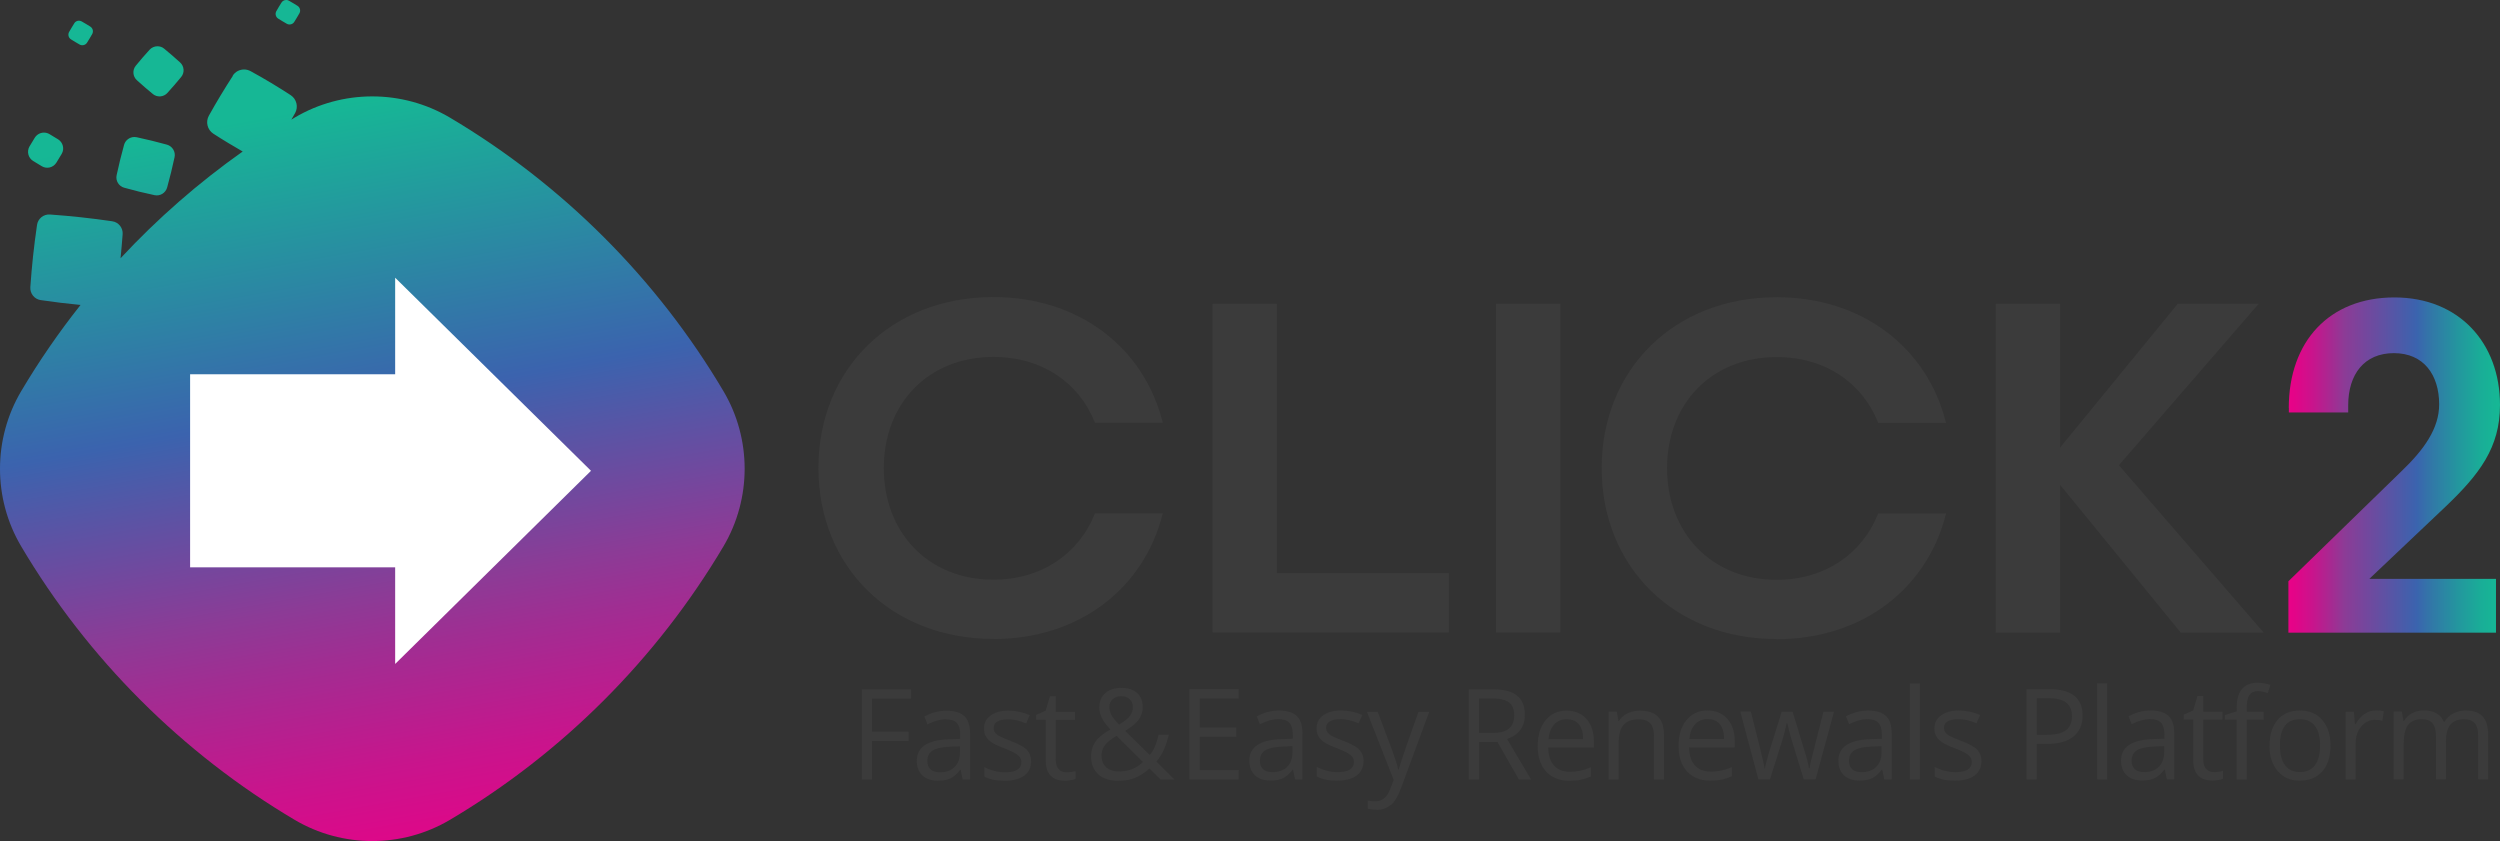
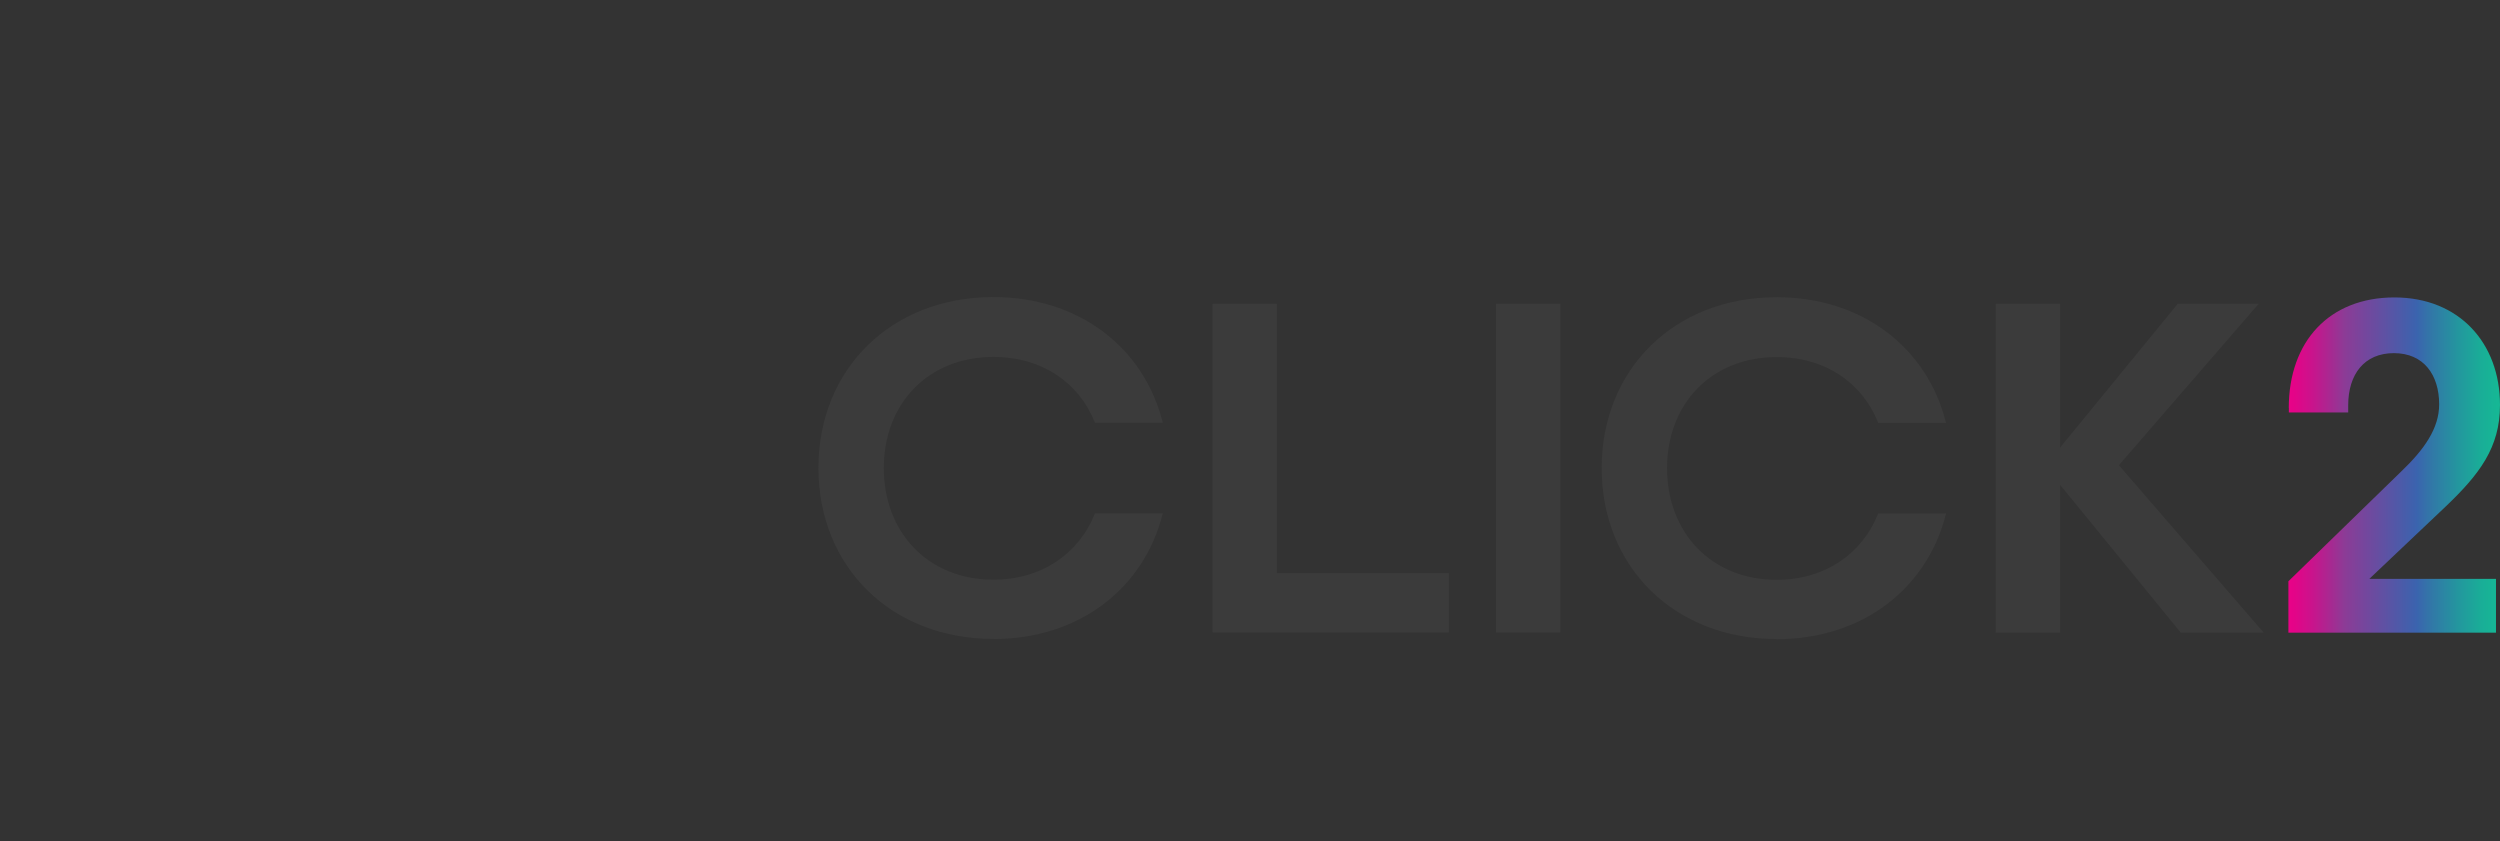
<svg xmlns="http://www.w3.org/2000/svg" id="Layer_2" viewBox="0 0 336.13 113.11">
  <rect x="0" y="0" width="336.13" height="113.11" fill="#333333" stroke="none" />
  <defs>
    <style>.cls-1{fill:none;}.cls-2{fill:url(#linear-gradient);}.cls-3{clip-path:url(#clippath);}.cls-4{fill:#fff;}.cls-5{fill:#3b3b3b;}.cls-6{clip-path:url(#clippath-1);}.cls-7{fill:url(#linear-gradient-2);}</style>
    <clipPath id="clippath">
-       <path class="cls-1" d="M16.68,19.48c-.38,1.38-.7,2.68-1,4.08-.16,.74,.29,1.48,1.02,1.68,1.38,.39,2.68,.7,4.08,1,.74,.16,1.48-.29,1.69-1.02,.38-1.38,.7-2.68,1-4.08,.16-.74-.29-1.48-1.02-1.69-1.38-.38-2.68-.7-4.08-1-.1-.02-.2-.03-.3-.03-.63,0-1.21,.42-1.39,1.06m-12-.97c-.25,.4-.48,.79-.72,1.19-.38,.67-.17,1.53,.49,1.94,.4,.25,.79,.48,1.19,.72,.67,.39,1.53,.17,1.94-.49,.25-.4,.48-.79,.72-1.19,.39-.67,.17-1.53-.48-1.94-.4-.25-.79-.48-1.19-.72-.23-.13-.47-.19-.72-.19-.48,0-.95,.24-1.23,.68M31.31,10.19c-1.16,1.8-2.19,3.5-3.23,5.37-.46,.83-.2,1.89,.6,2.41,1.32,.86,2.62,1.63,3.95,2.4-5.96,4.21-11.46,9.02-16.42,14.35,.1-1.06,.2-2.12,.28-3.23,.06-.86-.55-1.62-1.4-1.74-2.86-.42-5.48-.7-8.37-.91-.86-.06-1.62,.55-1.74,1.4-.42,2.86-.7,5.48-.9,8.37-.06,.86,.55,1.62,1.4,1.74,1.84,.27,3.58,.48,5.35,.65-2.91,3.67-5.58,7.54-7.98,11.59-3.8,6.42-3.8,14.46,0,20.87,8.95,15.12,21.66,27.82,36.77,36.77,6.42,3.8,14.46,3.8,20.87,0,15.12-8.95,27.82-21.66,36.78-36.77,3.8-6.42,3.8-14.46,0-20.87-8.95-15.12-21.66-27.82-36.78-36.78-6.42-3.8-14.46-3.8-20.87,0-.15,.09-.3,.19-.45,.28,.17-.3,.34-.58,.51-.89,.46-.83,.2-1.89-.6-2.41-1.79-1.16-3.5-2.19-5.38-3.22-.28-.15-.58-.23-.88-.23-.6,0-1.18,.29-1.53,.83m-11.17-3.49c-.65,.71-1.25,1.4-1.86,2.15-.48,.58-.42,1.44,.14,1.95,.71,.65,1.41,1.25,2.15,1.86,.58,.48,1.44,.42,1.95-.14,.65-.71,1.25-1.41,1.86-2.15,.48-.58,.42-1.44-.14-1.95-.71-.65-1.41-1.25-2.15-1.86-.26-.22-.58-.32-.9-.32-.39,0-.77,.16-1.05,.46M9.99,3.13c-.25,.39-.47,.77-.7,1.17-.19,.34-.08,.78,.25,.99,.39,.25,.77,.47,1.17,.7,.34,.19,.78,.08,.99-.25,.25-.39,.47-.77,.7-1.17,.19-.34,.08-.78-.25-.99-.39-.25-.77-.47-1.17-.7-.11-.06-.24-.1-.36-.1-.25,0-.49,.12-.63,.34M38.48,0c-.25,0-.49,.12-.63,.34-.25,.39-.47,.77-.7,1.17-.19,.34-.08,.78,.25,.99,.39,.25,.77,.47,1.17,.7,.34,.19,.78,.08,.99-.25,.25-.39,.47-.77,.7-1.17,.19-.34,.08-.78-.25-.99-.39-.25-.77-.47-1.17-.7-.11-.06-.24-.1-.36-.1h0Z" />
-     </clipPath>
+       </clipPath>
    <linearGradient id="linear-gradient" x1="-144.61" y1="452.26" x2="-143.61" y2="452.26" gradientTransform="translate(58300.35 -18503.93) rotate(-90) scale(128.8 -128.8)" gradientUnits="userSpaceOnUse">
      <stop offset="0" stop-color="#ec0087" />
      <stop offset=".06" stop-color="#e20588" />
      <stop offset=".15" stop-color="#c9148c" />
      <stop offset=".27" stop-color="#a12d92" />
      <stop offset=".33" stop-color="#8c3b96" />
      <stop offset=".53" stop-color="#3b63ae" />
      <stop offset=".84" stop-color="#16b795" />
      <stop offset="1" stop-color="#16b795" />
    </linearGradient>
    <clipPath id="clippath-1">
      <path class="cls-1" d="M307.74,54.85v.61h7.98v-.95c0-4.19,2.16-7.03,6.15-7.03s6.08,2.91,6.08,6.89c0,3.24-2.03,6.08-5.07,8.99l-15.21,14.8v6.9h27.92v-7.23h-17.03l10.27-9.73c4.53-4.33,7.3-7.91,7.3-13.65,0-8.31-5.48-14.46-14.2-14.46s-14.2,5.88-14.2,14.87" />
    </clipPath>
    <linearGradient id="linear-gradient-2" x1="-141.85" y1="466.61" x2="-140.85" y2="466.61" gradientTransform="translate(4344.25 13340.97) scale(28.46 -28.46)" gradientUnits="userSpaceOnUse">
      <stop offset="0" stop-color="#ec0087" />
      <stop offset=".05" stop-color="#e20588" />
      <stop offset=".13" stop-color="#c9148c" />
      <stop offset=".23" stop-color="#a12d92" />
      <stop offset=".28" stop-color="#8c3b96" />
      <stop offset=".62" stop-color="#3b63ae" />
      <stop offset=".67" stop-color="#3472a9" />
      <stop offset=".82" stop-color="#23979e" />
      <stop offset=".93" stop-color="#19ae97" />
      <stop offset="1" stop-color="#16b795" />
    </linearGradient>
  </defs>
  <g id="Layer_1-2">
    <g class="cls-3">
      <rect class="cls-2" x="-10.08" y="-7.99" width="120.28" height="130.04" transform="translate(-9.14 9.56) rotate(-10)" />
    </g>
-     <polygon class="cls-4" points="79.46 63.3 53.13 37.34 53.13 50.32 25.56 50.32 25.56 76.28 53.13 76.28 53.13 89.27 79.46 63.3" />
    <g class="cls-6">
      <rect class="cls-7" x="307.68" y="39.98" width="28.46" height="45.08" />
    </g>
    <path class="cls-5" d="M268.34,85.06h8.65v-19.87l16.22,19.87h11.15l-19.47-22.51,18.79-21.7h-10.88l-15.82,19.33v-19.33h-8.65v44.21Zm-29.47,.88c11.56,0,20.28-6.83,22.78-16.9h-9.12c-2.1,5.34-7.1,8.92-13.65,8.92-8.79,0-14.74-6.35-14.74-15.01s5.95-14.94,14.74-14.94c6.56,0,11.56,3.51,13.65,8.85h9.12c-2.5-10.07-11.22-16.9-22.78-16.9-13.79,0-23.52,9.73-23.52,22.98s9.73,22.98,23.52,22.98m-37.72-.88h8.65V40.85h-8.65v44.21Zm-38.12,0h31.77v-7.98h-23.12V40.85h-8.65v44.21Zm-29.47,.88c11.56,0,20.28-6.83,22.78-16.9h-9.12c-2.1,5.34-7.1,8.92-13.65,8.92-8.79,0-14.74-6.35-14.74-15.01s5.95-14.94,14.74-14.94c6.56,0,11.56,3.51,13.65,8.85h9.12c-2.5-10.07-11.22-16.9-22.78-16.9-13.79,0-23.52,9.73-23.52,22.98s9.73,22.98,23.52,22.98" />
-     <path class="cls-5" d="M329.82,95.93c-.51,.27-.89,.65-1.16,1.13h-.07c-.43-1.03-1.35-1.54-2.73-1.54-.57,0-1.09,.12-1.56,.37-.46,.25-.82,.6-1.08,1.04h-.07l-.22-1.25h-1.1v9.1h1.35v-4.77c0-1.18,.2-2.03,.59-2.54,.39-.51,1.01-.77,1.86-.77,.64,0,1.11,.18,1.42,.53,.31,.36,.46,.9,.46,1.63v5.92h1.35v-5.08c0-1.02,.2-1.78,.6-2.27,.4-.49,1.02-.73,1.86-.73,.63,0,1.11,.18,1.41,.53,.31,.36,.46,.9,.46,1.63v5.92h1.35v-5.93c0-1.15-.25-1.99-.74-2.52-.5-.54-1.25-.8-2.27-.8-.64,0-1.21,.14-1.72,.41m-11.91,.07c-.47,.32-.87,.78-1.2,1.37h-.07l-.15-1.69h-1.11v9.1h1.35v-4.88c0-.9,.26-1.64,.76-2.24,.51-.6,1.13-.89,1.86-.89,.28,0,.61,.04,.98,.12l.19-1.28c-.32-.07-.67-.1-1.07-.1-.55,0-1.07,.16-1.53,.48m-6.66,1.6c.46,.6,.69,1.48,.69,2.64s-.23,2.05-.69,2.65c-.46,.61-1.13,.91-2.01,.91s-1.55-.3-2.01-.91c-.46-.61-.69-1.49-.69-2.66,0-2.35,.89-3.53,2.68-3.53,.89,0,1.57,.3,2.03,.9m-6.11,2.75c0,1.37,.37,2.48,1.12,3.33,.74,.85,1.7,1.28,2.88,1.28h.07c1.29,0,2.3-.42,3.03-1.25,.73-.83,1.1-1.98,1.1-3.45s-.37-2.62-1.11-3.46c-.73-.85-1.73-1.27-3-1.27s-2.27,.41-2.99,1.24c-.72,.83-1.09,1.98-1.09,3.47v.12Zm-4.41-4.71l-1.59,.5v.62h1.59v8.03h1.35v-8.03h2.27v-1.07h-2.27v-.59c0-.76,.12-1.31,.37-1.66,.24-.35,.62-.52,1.13-.52,.38,0,.82,.09,1.33,.26l.35-1.1c-.64-.19-1.2-.29-1.66-.29-1.91,0-2.87,1.12-2.87,3.35v.51Zm-4.5-2.06h-.78l-.57,1.94-1.28,.57v.66h1.28v5.41c0,1.85,.86,2.78,2.59,2.78,.23,0,.49-.02,.78-.07,.29-.05,.51-.1,.64-.17v-1.06c-.39,.11-.8,.17-1.24,.17s-.79-.15-1.04-.44c-.25-.3-.38-.72-.38-1.26v-5.35h2.59v-1.07h-2.59v-2.11Zm-8.92,7.3c.47-.3,1.25-.47,2.32-.51l1.35-.06v.82c0,.84-.24,1.5-.72,1.97-.48,.47-1.14,.71-1.98,.71-.54,0-.95-.13-1.24-.39-.29-.26-.44-.64-.44-1.13,0-.64,.24-1.11,.71-1.41m-.71-3.51c.92-.46,1.74-.69,2.45-.69s1.22,.17,1.52,.5c.3,.34,.45,.86,.45,1.58v.56l-1.51,.05c-2.89,.09-4.33,1.06-4.33,2.89,0,.85,.25,1.51,.76,1.98,.5,.47,1.2,.7,2.08,.7,.66,0,1.21-.1,1.65-.3,.44-.2,.89-.59,1.33-1.16h.07l.27,1.3h.99v-6.21c0-1.06-.25-1.83-.76-2.31-.51-.48-1.3-.73-2.37-.73s-2.08,.26-3.01,.78l.42,1.05Zm-3.28-5.5h-1.35v12.92h1.35v-12.92Zm-7.92,2c1.08,0,1.89,.2,2.4,.59s.78,1.01,.78,1.85-.27,1.47-.82,1.88c-.55,.41-1.43,.61-2.66,.61h-1.25v-4.93h1.55Zm-2.93,10.92h1.38v-4.77h1.4c1.53,0,2.7-.33,3.53-.99,.82-.66,1.23-1.61,1.23-2.83,0-2.36-1.49-3.54-4.46-3.54h-3.08v12.14Zm-12.35-1.68v1.28c.66,.38,1.57,.57,2.71,.57s2.03-.23,2.65-.69c.62-.46,.93-1.11,.93-1.96,0-.6-.19-1.1-.56-1.5-.37-.4-1.09-.79-2.14-1.19-.78-.29-1.3-.52-1.57-.67-.27-.15-.47-.32-.59-.49-.12-.17-.18-.38-.18-.62,0-.37,.17-.65,.5-.85,.33-.2,.84-.3,1.52-.3s1.47,.19,2.36,.56l.48-1.12c-.92-.4-1.88-.6-2.87-.6s-1.78,.22-2.38,.65c-.59,.43-.89,1.01-.89,1.75,0,.42,.08,.78,.25,1.07s.43,.56,.78,.8,.94,.51,1.78,.83c.87,.34,1.46,.64,1.76,.89s.45,.56,.45,.91c0,.93-.73,1.39-2.2,1.39-.94,0-1.88-.24-2.8-.71m-1.98-11.23h-1.35v12.92h1.35v-12.92Zm-8.82,9.01c.47-.3,1.25-.47,2.32-.51l1.35-.06v.82c0,.84-.24,1.5-.72,1.97-.48,.47-1.14,.71-1.98,.71-.54,0-.95-.13-1.24-.39-.29-.26-.44-.64-.44-1.13,0-.64,.24-1.11,.71-1.41m-.71-3.51c.92-.46,1.74-.69,2.45-.69s1.22,.17,1.52,.5c.3,.34,.45,.86,.45,1.58v.56l-1.51,.05c-2.88,.09-4.33,1.06-4.33,2.89,0,.85,.25,1.51,.76,1.98,.5,.47,1.2,.7,2.08,.7,.66,0,1.21-.1,1.66-.3,.44-.2,.88-.59,1.33-1.16h.07l.27,1.3h.99v-6.21c0-1.06-.25-1.83-.76-2.31-.51-.48-1.3-.73-2.37-.73s-2.08,.26-3.01,.78l.42,1.05Zm-2.03-1.69h-1.4c-1.07,4.19-1.64,6.46-1.72,6.8-.08,.35-.13,.62-.15,.82h-.07c-.1-.61-.3-1.41-.62-2.4l-1.59-5.22h-1.46l-1.63,5.22c-.08,.25-.2,.64-.34,1.18-.15,.54-.24,.95-.29,1.23h-.06c-.04-.38-.21-1.19-.52-2.42-.22-.92-.66-2.66-1.31-5.22h-1.42l2.43,9.1h1.56l1.68-5.32c.15-.49,.34-1.24,.57-2.24h.07c.31,1.24,.5,1.99,.58,2.22l1.64,5.34h1.6l2.47-9.1Zm-19.43,3.68c.08-.85,.33-1.51,.76-1.98,.43-.47,1-.71,1.71-.71s1.25,.23,1.63,.69c.38,.46,.57,1.12,.57,1.99h-4.66Zm4.36,5.45c.43-.09,.88-.24,1.36-.45v-1.23c-.93,.41-1.87,.61-2.81,.61s-1.66-.28-2.16-.83c-.5-.56-.76-1.37-.79-2.43h6.14v-.87c0-1.23-.33-2.22-.98-2.95-.65-.76-1.55-1.14-2.71-1.14s-2.09,.43-2.8,1.29c-.71,.86-1.06,2.02-1.06,3.48s.38,2.6,1.14,3.43c.76,.82,1.81,1.23,3.12,1.23,.59,0,1.1-.05,1.53-.14m-12.65-8.92c-.5,.25-.88,.59-1.16,1.04h-.07l-.22-1.25h-1.1v9.1h1.35v-4.77c0-1.18,.21-2.03,.65-2.54,.43-.51,1.12-.77,2.05-.77,.7,0,1.22,.18,1.55,.54,.33,.36,.5,.91,.5,1.66v5.89h1.35v-5.93c0-1.15-.27-1.99-.81-2.52-.54-.54-1.35-.8-2.43-.8-.62,0-1.18,.12-1.67,.37m-10.62,3.47c.08-.85,.33-1.51,.76-1.98,.43-.47,1-.71,1.7-.71s1.25,.23,1.63,.69c.38,.46,.57,1.12,.57,1.99h-4.66Zm4.36,5.45c.43-.09,.88-.24,1.35-.45v-1.23c-.93,.41-1.87,.61-2.81,.61s-1.66-.28-2.15-.83c-.5-.56-.76-1.37-.79-2.43h6.14v-.87c0-1.23-.32-2.22-.98-2.95-.65-.76-1.55-1.14-2.71-1.14s-2.09,.43-2.8,1.29c-.71,.86-1.06,2.02-1.06,3.48s.38,2.6,1.14,3.43c.76,.82,1.81,1.23,3.12,1.23,.59,0,1.1-.05,1.53-.14m-11.88-10.93c1.02,0,1.77,.18,2.23,.53,.46,.36,.7,.93,.7,1.73s-.23,1.39-.69,1.78c-.46,.39-1.17,.59-2.14,.59h-1.9v-4.64h1.8Zm-3.18,10.9h1.38v-5.05h2.48l2.88,5.05h1.64l-3.23-5.45c1.59-.56,2.39-1.65,2.39-3.25,0-1.15-.35-2.01-1.05-2.58-.7-.57-1.78-.85-3.23-.85h-3.26v12.14Zm-10.48,3.44c.5-.41,.94-1.14,1.33-2.17l3.83-10.36h-1.45c-1.3,3.68-2.05,5.81-2.24,6.42-.2,.61-.33,1.05-.41,1.33h-.07c-.11-.56-.38-1.41-.8-2.57l-1.95-5.19h-1.45l3.6,9.15-.5,1.29c-.4,1.06-1.06,1.59-1.99,1.59-.36,0-.7-.03-1-.1v1.1c.41,.09,.82,.14,1.22,.14,.74,0,1.36-.22,1.86-.65m-9.93-5.12v1.28c.66,.38,1.57,.57,2.71,.57s2.03-.23,2.65-.69,.93-1.11,.93-1.96c0-.6-.19-1.1-.56-1.5-.37-.4-1.09-.79-2.14-1.19-.78-.29-1.3-.52-1.57-.67-.27-.15-.47-.32-.59-.49-.12-.17-.18-.38-.18-.62,0-.37,.17-.65,.5-.85,.33-.2,.84-.3,1.52-.3s1.47,.19,2.36,.56l.48-1.12c-.92-.4-1.88-.6-2.87-.6s-1.78,.22-2.38,.65c-.59,.43-.89,1.01-.89,1.75,0,.42,.08,.78,.25,1.07s.43,.56,.78,.8c.35,.24,.94,.51,1.78,.83,.87,.34,1.46,.64,1.76,.89,.3,.25,.45,.56,.45,.91,0,.93-.73,1.39-2.2,1.39-.94,0-1.88-.24-2.8-.71m-6.93-2.22c.48-.3,1.25-.47,2.32-.51l1.35-.06v.82c0,.84-.24,1.5-.72,1.97-.48,.47-1.14,.71-1.98,.71-.54,0-.95-.13-1.24-.39-.29-.26-.44-.64-.44-1.13,0-.64,.24-1.11,.71-1.41m-.71-3.51c.92-.46,1.74-.69,2.45-.69s1.22,.17,1.52,.5c.3,.34,.45,.86,.45,1.58v.56l-1.51,.05c-2.89,.09-4.33,1.06-4.33,2.89,0,.85,.25,1.51,.76,1.98,.51,.47,1.2,.7,2.08,.7,.66,0,1.21-.1,1.65-.3,.44-.2,.89-.59,1.33-1.16h.06l.27,1.3h.99v-6.21c0-1.06-.25-1.83-.76-2.31-.51-.48-1.3-.73-2.37-.73s-2.08,.26-3.01,.78l.41,1.05Zm-2.85-4.72h-6.63v12.14h6.63v-1.26h-5.25v-4.47h4.92v-1.24h-4.92v-3.91h5.25v-1.25Zm-18.44,8.92c0-.67,.25-1.25,.76-1.73,.25-.25,.67-.56,1.25-.92l3.55,3.52c-.85,.85-1.93,1.28-3.25,1.28-.69,0-1.25-.19-1.68-.56-.42-.38-.63-.91-.63-1.58m3.82-5.33c-.27,.35-.76,.74-1.47,1.16-.48-.5-.82-.92-1.01-1.26-.19-.34-.29-.71-.29-1.13s.15-.76,.45-1.02c.3-.27,.69-.4,1.16-.4s.85,.13,1.13,.4c.28,.26,.42,.62,.42,1.06s-.13,.84-.4,1.19m.68,8.33c.65-.26,1.3-.68,1.95-1.26l1.5,1.48h1.86l-2.43-2.42c.75-.83,1.3-2.03,1.67-3.6h-1.37c-.29,1.24-.68,2.15-1.19,2.72l-3.31-3.24c.85-.52,1.46-1.02,1.83-1.51,.36-.51,.54-1.06,.54-1.65,0-.83-.25-1.48-.75-1.93-.5-.46-1.21-.69-2.12-.69s-1.64,.23-2.17,.7c-.53,.47-.8,1.11-.8,1.94,0,.6,.18,1.19,.55,1.78,.17,.28,.48,.67,.93,1.17-.98,.56-1.65,1.12-2.03,1.68-.37,.56-.56,1.19-.56,1.91,0,1.03,.32,1.85,.96,2.43,.64,.59,1.54,.88,2.72,.88,.82,0,1.56-.13,2.22-.38m-10.65-10.99h-.78l-.57,1.94-1.28,.57v.66h1.28v5.41c0,1.85,.86,2.78,2.59,2.78,.23,0,.49-.02,.78-.07s.5-.1,.64-.17v-1.06c-.39,.11-.8,.17-1.24,.17s-.79-.15-1.04-.44c-.25-.3-.38-.72-.38-1.26v-5.35h2.59v-1.07h-2.59v-2.11Zm-9.6,9.52v1.28c.66,.38,1.57,.57,2.71,.57s2.03-.23,2.65-.69,.93-1.11,.93-1.96c0-.6-.19-1.1-.56-1.5-.37-.4-1.09-.79-2.14-1.19-.78-.29-1.3-.52-1.57-.67-.27-.15-.47-.32-.59-.49-.12-.17-.18-.38-.18-.62,0-.37,.17-.65,.5-.85,.33-.2,.84-.3,1.52-.3s1.46,.19,2.35,.56l.48-1.12c-.92-.4-1.88-.6-2.87-.6s-1.78,.22-2.38,.65c-.59,.43-.89,1.01-.89,1.75,0,.42,.08,.78,.25,1.07s.43,.56,.78,.8c.35,.24,.94,.51,1.78,.83,.87,.34,1.46,.64,1.76,.89s.45,.56,.45,.91c0,.93-.73,1.39-2.2,1.39-.94,0-1.88-.24-2.8-.71m-6.93-2.22c.47-.3,1.25-.47,2.32-.51l1.35-.06v.82c0,.84-.24,1.5-.72,1.97-.48,.47-1.14,.71-1.98,.71-.54,0-.95-.13-1.24-.39-.29-.26-.44-.64-.44-1.13,0-.64,.24-1.11,.71-1.41m-.71-3.51c.92-.46,1.74-.69,2.45-.69s1.22,.17,1.52,.5c.3,.34,.45,.86,.45,1.58v.56l-1.51,.05c-2.89,.09-4.33,1.06-4.33,2.89,0,.85,.25,1.51,.76,1.98,.51,.47,1.2,.7,2.08,.7,.66,0,1.21-.1,1.66-.3,.44-.2,.89-.59,1.33-1.16h.07l.27,1.3h.99v-6.21c0-1.06-.25-1.83-.76-2.31-.51-.48-1.3-.73-2.37-.73s-2.08,.26-3.01,.78l.41,1.05Zm-2.18-4.72h-6.63v12.14h1.38v-5.19h4.92v-1.25h-4.92v-4.44h5.25v-1.25Z" />
-     <rect class="cls-1" width="336.13" height="113.11" />
  </g>
</svg>